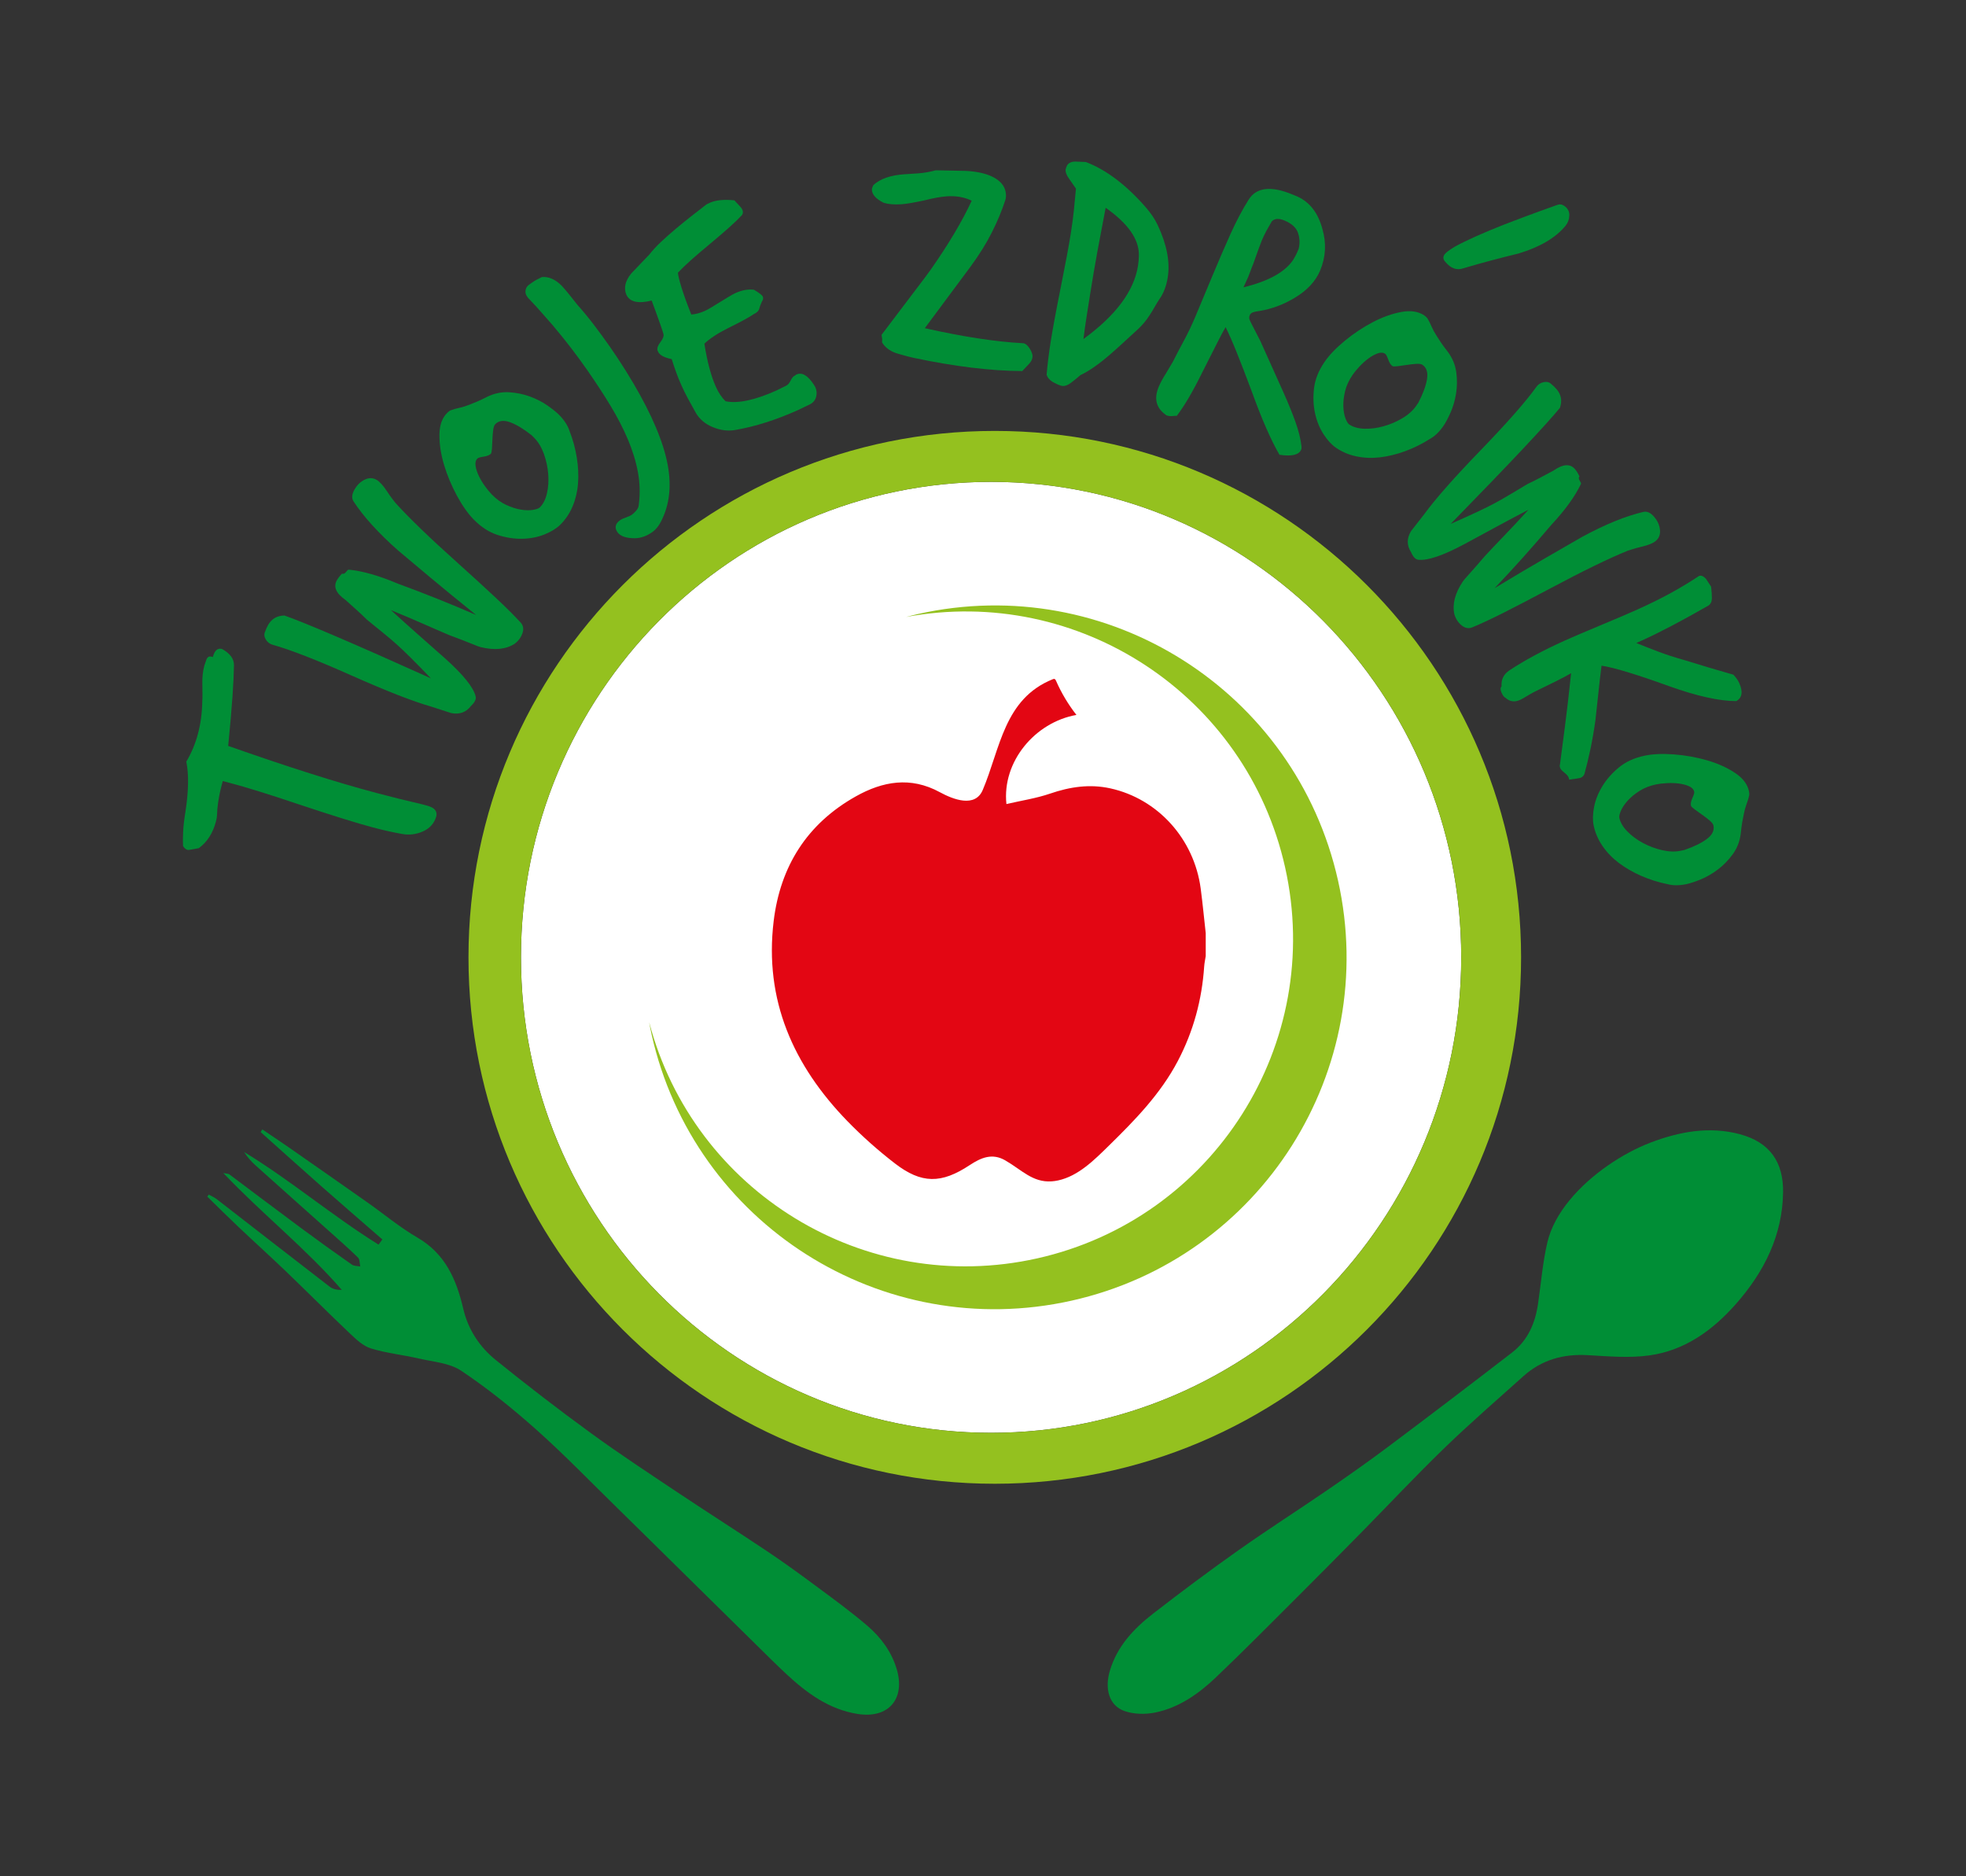
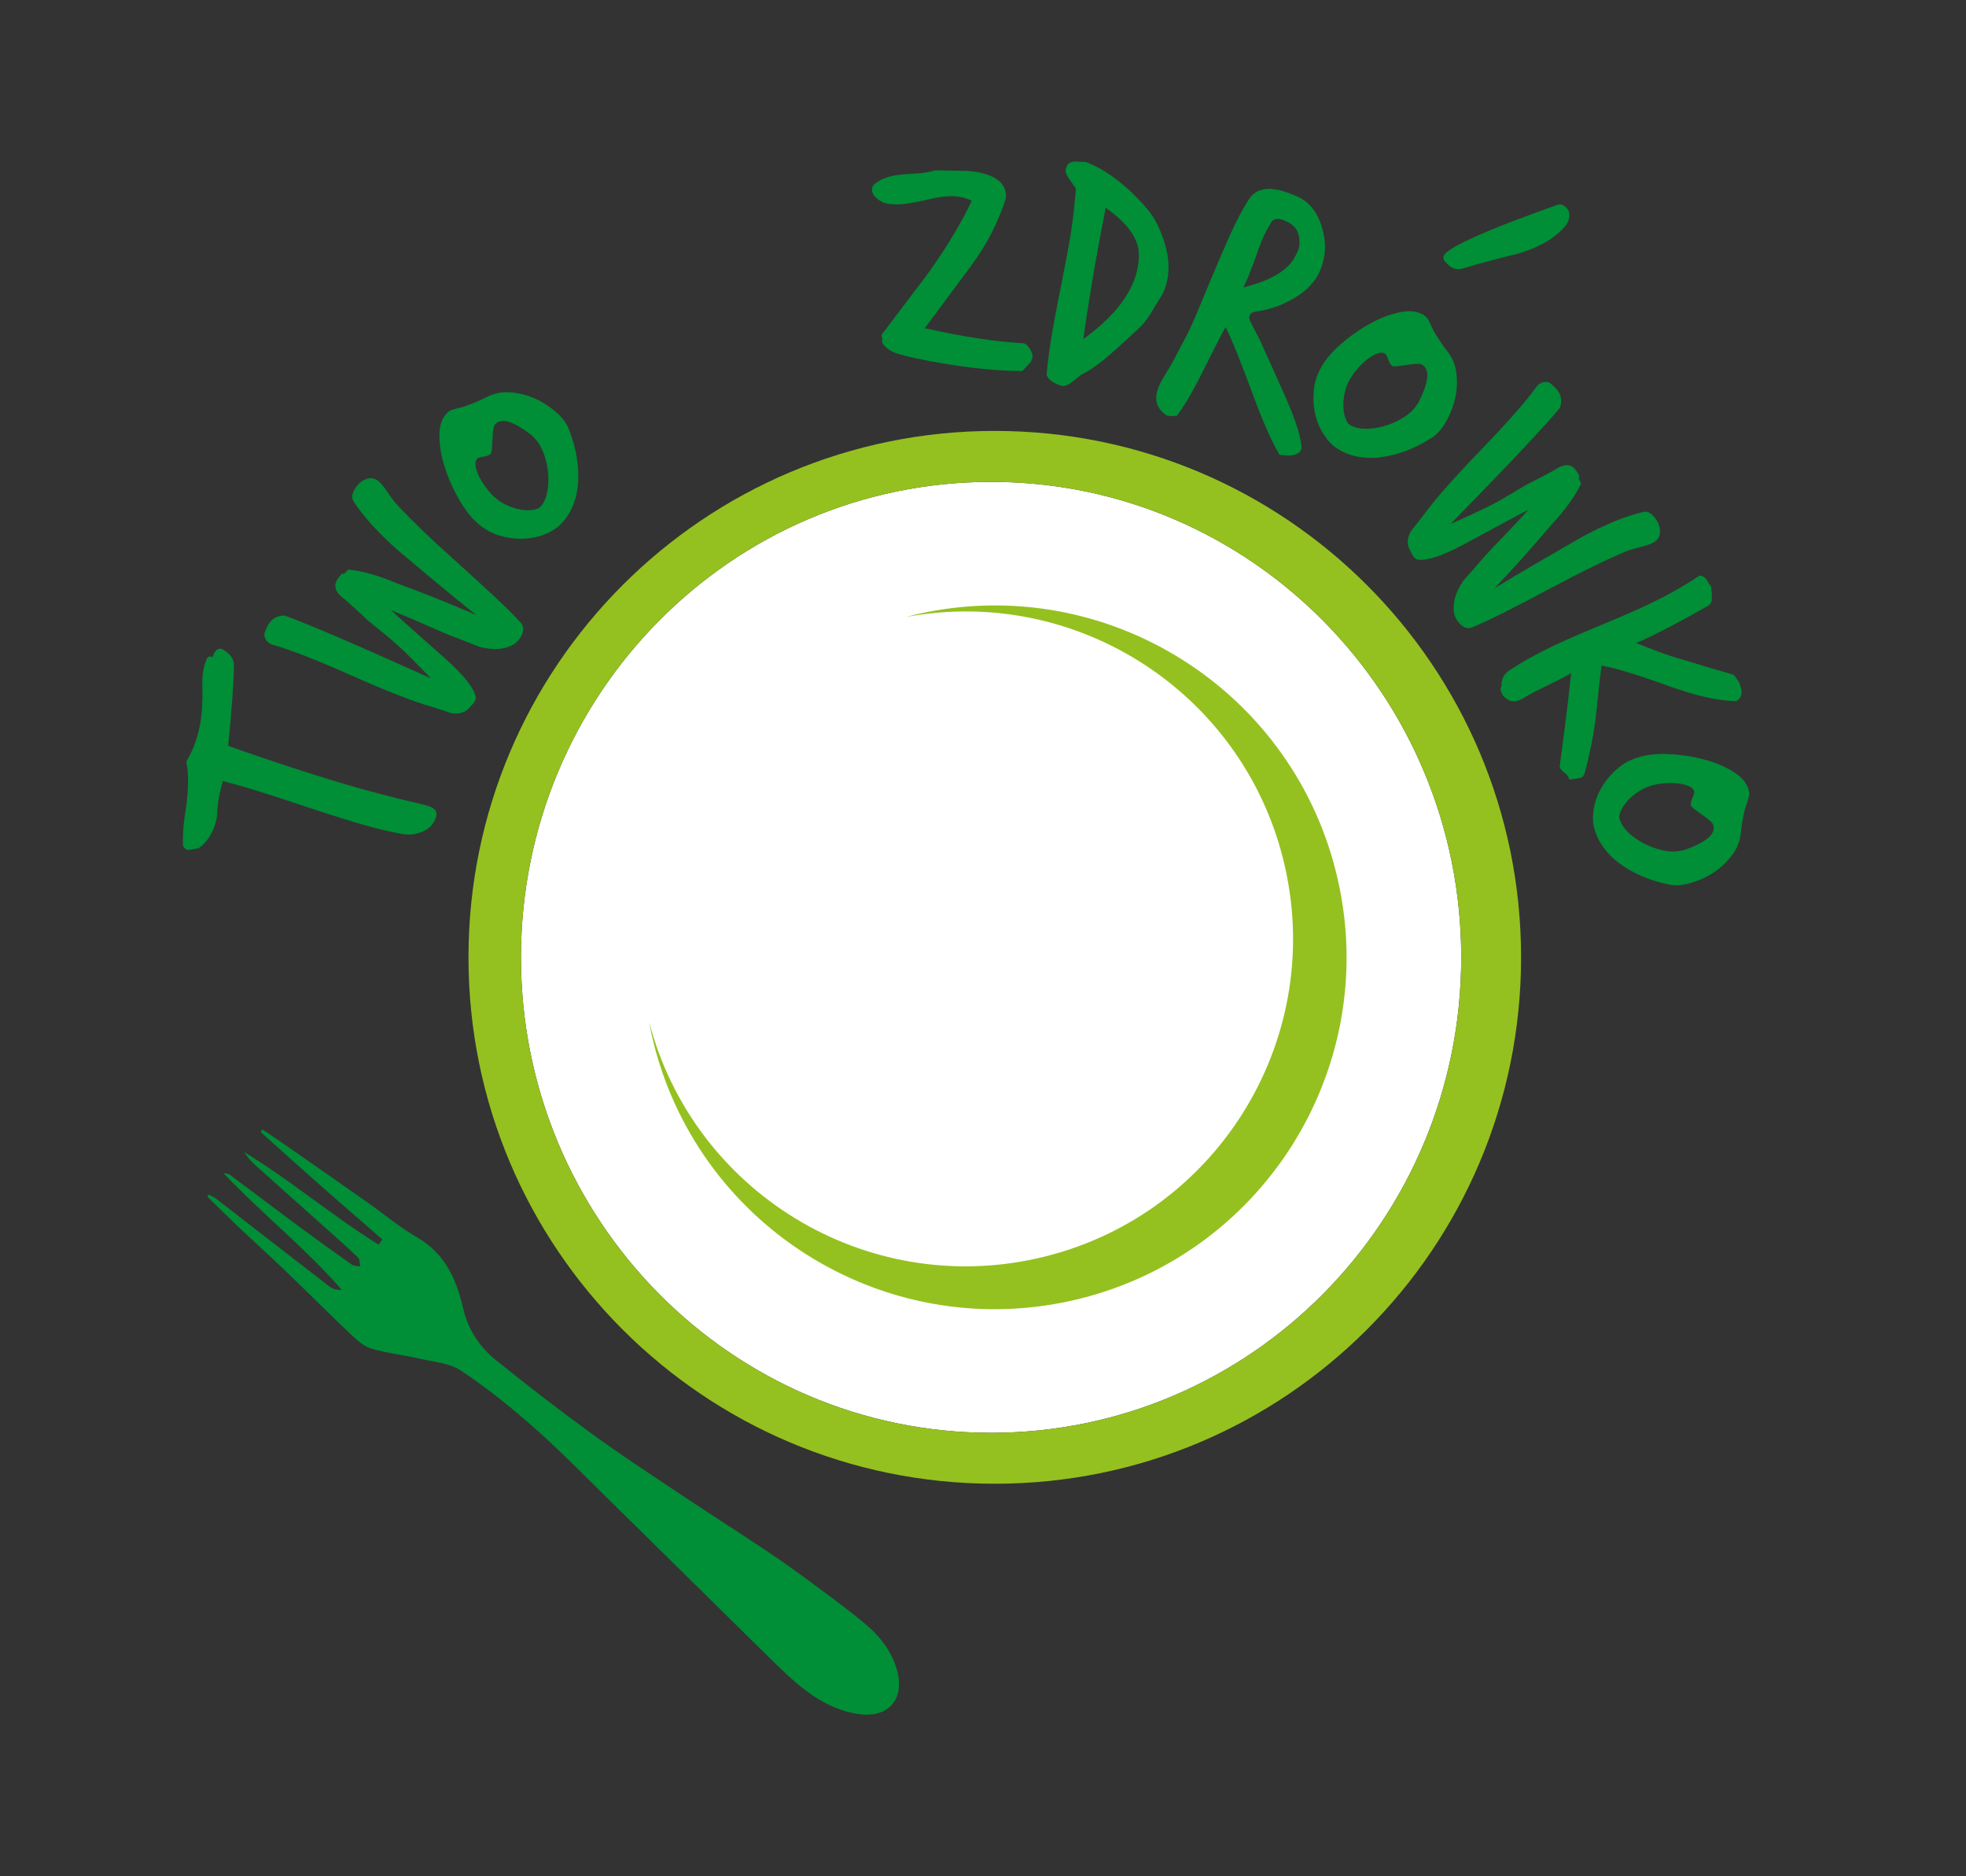
<svg xmlns="http://www.w3.org/2000/svg" xmlns:xlink="http://www.w3.org/1999/xlink" version="1.1" id="Layer_1" x="0px" y="0px" width="283.46px" height="270.46px" viewBox="0 0 283.46 270.46" enable-background="new 0 0 283.46 270.46" xml:space="preserve">
  <rect x="0" y="0" width="283.46" height="270.46" fill="#333333" stroke="none" />
  <g>
    <defs>
      <rect id="SVGID_1_" width="283.46" height="270.46" />
    </defs>
    <clipPath id="SVGID_2_">
      <use xlink:href="#SVGID_1_" overflow="visible" />
    </clipPath>
    <path clip-path="url(#SVGID_2_)" fill="#FFFFFF" d="M210.68,137.998c0,37.853-30.348,68.537-67.784,68.537   s-67.784-30.685-67.784-68.537c0-37.854,30.348-68.539,67.784-68.539S210.68,100.145,210.68,137.998" />
    <path clip-path="url(#SVGID_2_)" fill="#008E36" d="M61.418,116.086c0.21,0.054,0.391,0.112,0.544,0.171   c0.152,0.058,0.293,0.124,0.425,0.198c0.478,0.312,0.647,0.732,0.508,1.254c-0.303,1.006-0.952,1.721-1.943,2.15   c-0.993,0.43-2.004,0.544-3.036,0.344c-1.318-0.236-2.695-0.544-4.127-0.925c-2.307-0.61-5.916-1.735-10.829-3.373   c-2.058-0.693-3.908-1.296-5.548-1.806c-1.642-0.51-3.073-0.927-4.295-1.249l-0.996-0.264l-0.181,0.681   c-0.112,0.417-0.222,0.903-0.329,1.455c-0.11,0.551-0.198,1.171-0.271,1.862c-0.029,0.405-0.049,0.717-0.051,0.94   c-0.003,0.224-0.056,0.527-0.159,0.912c-0.444,1.677-1.267,2.953-2.472,3.83c-0.984,0.188-1.511,0.273-1.582,0.256   c-0.278-0.076-0.507-0.269-0.688-0.576c-0.027-0.605-0.022-1.296,0.017-2.07c0.037-0.776,0.147-1.718,0.327-2.831   c0.464-3.016,0.508-5.435,0.129-7.256c0.735-1.225,1.299-2.572,1.687-4.039c0.388-1.467,0.595-3.019,0.617-4.659   c0.02-0.217,0.03-0.571,0.027-1.057c-0.002-0.486-0.007-0.993-0.017-1.52c-0.022-0.903,0.071-1.755,0.286-2.561   c0.027-0.105,0.066-0.214,0.114-0.331c0.052-0.118,0.091-0.23,0.118-0.335c0.139-0.525,0.4-0.734,0.785-0.634l0.21,0.056   c0.249-0.942,0.689-1.33,1.318-1.164c1.174,0.646,1.75,1.435,1.728,2.365c-0.017,1.191-0.088,2.696-0.215,4.512   c-0.124,1.818-0.331,4.183-0.617,7.1c4.308,1.516,8.222,2.831,11.739,3.949c3.517,1.12,6.761,2.072,9.729,2.858   c1.117,0.298,2.211,0.578,3.282,0.842c1.069,0.266,2.15,0.524,3.244,0.776L61.418,116.086z" />
    <path clip-path="url(#SVGID_2_)" fill="#008E36" d="M62.106,101.835c-1.289-0.369-2.887-0.925-4.793-1.669   c-1.906-0.747-4.123-1.68-6.646-2.802c-2.521-1.123-4.73-2.053-6.621-2.787c-1.89-0.737-3.464-1.282-4.723-1.631   c-0.43-0.124-0.762-0.378-0.998-0.764c-0.237-0.388-0.271-0.761-0.103-1.125c0.117-0.346,0.266-0.678,0.447-0.993   c0.505-0.874,1.286-1.323,2.34-1.34c1.457,0.508,3.937,1.511,7.434,3.007c3.495,1.496,8.059,3.512,13.687,6.05   c-2.24-2.335-3.9-3.98-4.976-4.935c-0.522-0.468-1.137-0.991-1.848-1.569c-0.71-0.576-1.505-1.223-2.386-1.938   c-0.503-0.5-1.018-0.983-1.54-1.452l-1.567-1.406c-1.367-0.957-1.782-1.904-1.24-2.843c0.18-0.313,0.427-0.63,0.737-0.952   c0.205,0.078,0.398,0,0.573-0.232c0.176-0.232,0.303-0.346,0.384-0.342c1.981,0.184,4.329,0.85,7.046,1.999   c1.996,0.735,3.934,1.479,5.816,2.231c1.881,0.752,3.722,1.521,5.52,2.309c-2.562-2.065-4.766-3.866-6.609-5.411   c-1.843-1.542-3.397-2.846-4.661-3.907c-2.844-2.519-4.987-4.882-6.424-7.088c-0.281-0.454-0.222-1.025,0.176-1.713   c0.288-0.501,0.634-0.886,1.039-1.152c0.759-0.522,1.467-0.593,2.126-0.215c0.439,0.254,0.925,0.786,1.46,1.594   c0.356,0.539,0.641,0.944,0.861,1.218c0.217,0.271,0.349,0.441,0.395,0.507c0.94,1.045,2.163,2.292,3.661,3.742   c1.501,1.449,3.295,3.112,5.387,4.983c2.089,1.875,3.885,3.517,5.386,4.926c1.504,1.408,2.702,2.601,3.6,3.578   c0.518,0.549,0.525,1.261,0.017,2.137c-0.198,0.347-0.483,0.659-0.856,0.945c-1.265,0.815-2.9,0.976-4.911,0.483   c-0.081-0.002-0.493-0.158-1.235-0.461c-0.742-0.303-1.835-0.725-3.275-1.264c-1.074-0.452-2.309-0.989-3.705-1.606   c-1.396-0.618-2.973-1.286-4.725-2.006c1.503,1.369,2.907,2.626,4.205,3.773c1.301,1.147,2.49,2.196,3.566,3.151   c2.643,2.36,4.127,4.197,4.454,5.511c0.105,0.395-0.117,0.851-0.664,1.369c-0.705,0.93-1.657,1.279-2.855,1.044L62.106,101.835z" />
    <path clip-path="url(#SVGID_2_)" fill="#008E36" d="M82.107,62.1c0.5,1.284,0.852,2.57,1.057,3.864   c0.207,1.291,0.266,2.526,0.178,3.7c-0.086,1.176-0.347,2.277-0.776,3.309c-0.432,1.03-1.033,1.926-1.806,2.685   c-0.542,0.532-1.294,0.993-2.255,1.379c-0.962,0.388-2.026,0.598-3.188,0.624c-1.162,0.027-2.355-0.156-3.578-0.549   c-1.225-0.395-2.367-1.132-3.431-2.216c-0.835-0.852-1.643-1.994-2.424-3.434c-0.778-1.437-1.398-2.919-1.857-4.444   c-0.459-1.523-0.681-2.975-0.669-4.357c0.012-1.378,0.391-2.435,1.14-3.17c0.178-0.178,0.354-0.298,0.52-0.361   c0.166-0.061,0.359-0.122,0.576-0.186c0.217-0.061,0.493-0.129,0.827-0.202c0.332-0.073,0.754-0.21,1.269-0.41   c0.332-0.125,0.703-0.276,1.116-0.452c0.41-0.173,0.883-0.4,1.422-0.676c1.028-0.502,2.077-0.722,3.151-0.664   c1.072,0.064,2.087,0.269,3.041,0.623c0.955,0.354,1.801,0.788,2.538,1.306c0.738,0.519,1.294,0.971,1.675,1.356   C81.367,60.575,81.858,61.334,82.107,62.1 M76.657,62.742c-1.142-0.903-2.17-1.525-3.087-1.867   c-0.918-0.339-1.633-0.256-2.148,0.249c-0.156,0.151-0.261,0.444-0.315,0.878c-0.056,0.435-0.093,0.889-0.11,1.36   c-0.017,0.473-0.039,0.915-0.068,1.323c-0.029,0.407-0.083,0.651-0.159,0.727c-0.207,0.203-0.554,0.339-1.039,0.412   c-0.486,0.074-0.781,0.159-0.884,0.259c-0.259,0.254-0.351,0.61-0.278,1.072c0.073,0.461,0.227,0.942,0.466,1.442   c0.239,0.5,0.534,0.996,0.888,1.484c0.352,0.488,0.681,0.888,0.986,1.196c0.659,0.671,1.355,1.176,2.094,1.513   c0.737,0.339,1.438,0.564,2.102,0.671c0.664,0.11,1.244,0.12,1.745,0.034c0.498-0.083,0.825-0.202,0.981-0.354   c0.488-0.48,0.835-1.161,1.032-2.042c0.2-0.879,0.259-1.811,0.178-2.797c-0.08-0.984-0.288-1.943-0.624-2.88   c-0.337-0.935-0.796-1.699-1.379-2.292L76.657,62.742z" />
-     <path clip-path="url(#SVGID_2_)" fill="#008E36" d="M75.974,42.705c-0.188-0.266-0.251-0.561-0.193-0.891   c0.059-0.327,0.234-0.593,0.532-0.8l0.488-0.342c0.325-0.227,0.772-0.474,1.338-0.737c1-0.081,1.962,0.349,2.885,1.291   c0.39,0.434,0.766,0.876,1.127,1.33c0.361,0.452,0.723,0.906,1.081,1.36c0.823,0.925,1.626,1.896,2.404,2.916   c0.779,1.02,1.54,2.065,2.287,3.131c0.393,0.562,0.779,1.13,1.157,1.704c0.378,0.573,0.759,1.167,1.145,1.779   c2.97,4.757,4.896,8.869,5.774,12.332c0.876,3.466,0.698,6.49-0.537,9.072c-0.383,0.84-0.856,1.46-1.42,1.853   c-0.828,0.578-1.66,0.871-2.492,0.881c-1.272,0.007-2.116-0.286-2.529-0.876c-0.456-0.655-0.312-1.238,0.428-1.755   c0.148-0.105,0.414-0.225,0.803-0.364c0.388-0.139,0.656-0.259,0.805-0.364c0.237-0.166,0.469-0.383,0.7-0.654   c0.227-0.271,0.345-0.561,0.349-0.873c0.196-1.548,0.152-3.093-0.131-4.635c-0.286-1.543-0.767-3.114-1.443-4.713   c-0.676-1.599-1.523-3.236-2.536-4.908c-1.015-1.672-2.152-3.412-3.416-5.218c-0.64-0.918-1.367-1.911-2.177-2.975   c-0.811-1.064-1.721-2.192-2.729-3.383c-0.391-0.432-0.876-0.986-1.457-1.662c-0.581-0.673-1.277-1.432-2.089-2.277L75.974,42.705z   " />
-     <path clip-path="url(#SVGID_2_)" fill="#008E36" d="M94.796,50.495c-0.066-0.327,0.063-0.7,0.388-1.125   c0.376-0.486,0.537-0.874,0.486-1.169c-0.027-0.144-0.176-0.613-0.452-1.401c-0.273-0.788-0.693-1.945-1.259-3.475   c-1.962,0.485-3.18,0.2-3.654-0.857c-0.395-0.969-0.158-1.987,0.711-3.051l2.589-2.707c0.478-0.61,1.037-1.217,1.677-1.82   c0.642-0.605,1.364-1.245,2.169-1.923c0.72-0.601,1.433-1.179,2.133-1.731c0.703-0.554,1.423-1.113,2.158-1.681   c0.051-0.061,0.242-0.166,0.571-0.315c0.891-0.4,2.084-0.52,3.583-0.359c0.093,0.117,0.285,0.327,0.581,0.63   c0.293,0.305,0.478,0.539,0.551,0.703c0.135,0.297,0.115,0.563-0.056,0.798c-0.51,0.546-1.144,1.159-1.911,1.837   c-0.764,0.679-1.664,1.45-2.704,2.314c-1.04,0.862-1.94,1.633-2.707,2.311c-0.764,0.681-1.401,1.294-1.908,1.838   c0.046,0.454,0.224,1.186,0.539,2.194c0.313,1.008,0.776,2.285,1.391,3.832c0.615-0.039,1.272-0.215,1.963-0.525   c0.263-0.119,0.576-0.288,0.932-0.507c0.356-0.22,0.783-0.479,1.281-0.784c0.498-0.302,0.925-0.564,1.284-0.783   c0.356-0.217,0.666-0.388,0.93-0.505c0.922-0.415,1.803-0.572,2.641-0.471c0.759,0.451,1.181,0.776,1.269,0.973   c0.105,0.232,0.07,0.466-0.103,0.701c-0.017,0.046-0.061,0.146-0.132,0.298c-0.073,0.151-0.153,0.385-0.249,0.705   c-0.08,0.351-0.351,0.632-0.812,0.839c-0.632,0.442-1.858,1.111-3.676,2.004c-1.518,0.762-2.667,1.516-3.441,2.258   c0.408,2.589,0.959,4.659,1.655,6.209c0.4,0.89,0.871,1.588,1.415,2.096c1.782,0.352,4.222-0.168,7.322-1.559   c0.229-0.103,0.449-0.21,0.657-0.325c0.207-0.112,0.441-0.227,0.705-0.347c0.263-0.117,0.488-0.368,0.676-0.746   c0.185-0.381,0.376-0.615,0.573-0.706c0.066-0.029,0.113-0.058,0.14-0.09c0.024-0.032,0.07-0.061,0.136-0.093   c0.791-0.354,1.621,0.127,2.487,1.44c0.03,0.066,0.066,0.13,0.113,0.188c0.046,0.059,0.085,0.12,0.114,0.186   c0.208,0.461,0.247,0.929,0.122,1.4c-0.124,0.472-0.41,0.828-0.856,1.067c-0.298,0.134-0.591,0.276-0.879,0.425   c-0.29,0.149-0.583,0.29-0.879,0.424c-3.165,1.421-6.182,2.377-9.049,2.87c-1.028,0.184-2.099,0.052-3.212-0.4   c-1.113-0.451-1.941-1.149-2.485-2.094c-0.39-0.695-0.759-1.362-1.103-2.001c-0.347-0.637-0.666-1.284-0.962-1.945   c-0.295-0.659-0.556-1.304-0.781-1.936c-0.224-0.632-0.429-1.244-0.615-1.835c-1.091-0.222-1.745-0.583-1.967-1.076L94.796,50.495z   " />
    <path clip-path="url(#SVGID_2_)" fill="#008E36" d="M133.34,47.308c5.477,1.228,10.16,1.948,14.051,2.16   c0.434-0.029,0.854,0.342,1.267,1.11c0.127,0.281,0.198,0.513,0.21,0.694c0.027,0.395-0.129,0.776-0.466,1.144   c-0.338,0.366-0.677,0.723-1.014,1.072c-4.53-0.025-9.733-0.654-15.61-1.894c-0.625-0.139-1.159-0.276-1.603-0.408   c-0.445-0.134-0.777-0.229-0.996-0.288c-0.93-0.337-1.599-0.852-2.006-1.55c-0.005-0.073-0.003-0.153,0.012-0.246   c0.01-0.09,0.014-0.171,0.01-0.244c-0.005-0.073-0.02-0.161-0.044-0.269c-0.027-0.107-0.042-0.214-0.049-0.324   c1.896-2.517,3.426-4.537,4.593-6.063c1.167-1.528,1.982-2.614,2.446-3.26c2.611-3.725,4.6-7.061,5.959-10.014   c-1.047-0.508-2.238-0.72-3.573-0.63c-0.864,0.056-1.974,0.259-3.329,0.601c-1.464,0.314-2.538,0.495-3.221,0.541   c-1.047,0.069-1.901,0-2.568-0.21c-1.088-0.541-1.652-1.156-1.698-1.842c-0.013-0.181,0.061-0.42,0.222-0.72   c0.991-0.901,2.477-1.416,4.461-1.548l1.948-0.129c0.83-0.056,1.689-0.202,2.577-0.444c0.727,0.024,1.462,0.039,2.204,0.044   c0.742,0.005,1.477,0.019,2.204,0.044c1.745,0.1,3.116,0.444,4.115,1.03c0.998,0.583,1.53,1.364,1.596,2.338   c0.022,0.324-0.012,0.617-0.104,0.876c-0.481,1.481-1.12,3.017-1.922,4.61c-0.797,1.592-1.83,3.244-3.091,4.96L133.34,47.308z" />
    <path clip-path="url(#SVGID_2_)" fill="#008E36" d="M154.146,25.77c-0.392-0.535-0.555-1.001-0.493-1.394   c0.012-0.071,0.075-0.244,0.193-0.52c0.243-0.4,0.676-0.586,1.296-0.564l1.418,0.061c2.931,1.121,5.808,3.293,8.63,6.519   c0.744,0.85,1.322,1.709,1.731,2.578c1.316,2.804,1.798,5.313,1.448,7.526c-0.198,1.25-0.601,2.302-1.211,3.156   c-0.242,0.366-0.473,0.749-0.703,1.152c-0.227,0.403-0.463,0.788-0.703,1.152c-0.484,0.766-1.07,1.46-1.754,2.082   c-0.684,0.625-1.348,1.235-1.99,1.828c-0.641,0.593-1.303,1.186-1.98,1.772c-1.611,1.393-3.027,2.377-4.252,2.953   c-0.425,0.371-0.876,0.739-1.354,1.103c-0.479,0.364-0.913,0.515-1.306,0.452c-0.249-0.039-0.644-0.203-1.184-0.489   c-0.542-0.285-0.884-0.661-1.032-1.122c0.129-1.516,0.329-3.131,0.6-4.845c0.143-0.891,0.33-1.979,0.569-3.258   c0.237-1.279,0.529-2.787,0.878-4.525c0.347-1.738,0.64-3.248,0.879-4.527c0.237-1.279,0.427-2.365,0.569-3.258   c0.178-1.143,0.327-2.253,0.441-3.332s0.212-2.106,0.295-3.082L154.146,25.77z M156.212,48.87c4.669-3.397,7.29-6.917,7.866-10.558   c0.039-0.249,0.068-0.5,0.09-0.754c0.022-0.252,0.035-0.505,0.037-0.762c0.034-2.299-1.562-4.583-4.791-6.848   c-0.393,2.023-0.781,4.076-1.162,6.155c-0.383,2.082-0.751,4.244-1.107,6.495c-0.163,1.034-0.324,2.069-0.488,3.104   C156.493,46.739,156.345,47.793,156.212,48.87" />
    <path clip-path="url(#SVGID_2_)" fill="#008E36" d="M169.105,52.145c0.469-0.939,1.003-1.959,1.602-3.063   c0.598-1.1,1.174-2.318,1.73-3.651l2.277-5.452c0.961-2.302,1.856-4.376,2.687-6.224c0.83-1.845,1.711-3.514,2.648-5.003   c1.125-1.762,3.241-1.994,6.343-0.698l0.701,0.291c1.771,0.82,2.962,2.374,3.573,4.666c0.593,2.048,0.484,4.042-0.323,5.975   c-0.654,1.567-1.891,2.889-3.714,3.971c-1.618,0.968-3.311,1.593-5.072,1.876c-0.368,0.042-0.668,0.103-0.897,0.183   c-0.229,0.081-0.386,0.22-0.469,0.42c-0.098,0.234-0.104,0.457-0.018,0.669c0.088,0.212,0.252,0.547,0.493,1.001l1.038,2.018   l3.38,7.519c0.688,1.543,1.257,2.946,1.708,4.21c0.449,1.265,0.734,2.412,0.854,3.442c0.029,0.207,0.018,0.378-0.039,0.512   c-0.319,0.767-1.364,1.016-3.132,0.747c-1.21-2.072-2.533-5.091-3.971-9.059c-0.832-2.226-1.554-4.106-2.169-5.636   c-0.615-1.528-1.157-2.763-1.626-3.702c-0.249,0.405-0.651,1.157-1.205,2.255c-0.56,1.101-1.287,2.538-2.186,4.317   c-1.324,2.697-2.543,4.774-3.657,6.226c-0.069-0.027-0.267-0.022-0.597,0.017c-0.329,0.037-0.627,0.003-0.893-0.109   c-0.034-0.015-0.063-0.037-0.09-0.066c-0.027-0.032-0.057-0.054-0.091-0.069c-1.313-0.978-1.62-2.301-0.926-3.971   c0.113-0.266,0.257-0.566,0.438-0.903c0.178-0.336,0.379-0.673,0.598-1.012L169.105,52.145z M187.239,35.869   c0.193-0.742,0.166-1.499-0.08-2.267c-0.246-0.769-0.903-1.377-1.973-1.821c-0.8-0.334-1.402-0.293-1.813,0.122   c-0.262,0.439-0.518,0.891-0.771,1.352c-0.252,0.464-0.474,0.93-0.669,1.396c-0.18,0.432-0.598,1.572-1.249,3.415   c-0.154,0.366-0.286,0.702-0.393,1.01c-0.11,0.307-0.221,0.593-0.33,0.859c-0.112,0.269-0.232,0.532-0.361,0.791   c-0.127,0.261-0.231,0.49-0.316,0.691c3.616-0.879,6.013-2.209,7.187-3.991c0.132-0.217,0.247-0.425,0.347-0.617   c0.101-0.193,0.186-0.374,0.256-0.54L187.239,35.869z" />
    <path clip-path="url(#SVGID_2_)" fill="#008E36" d="M206.172,63.267c-1.164,0.737-2.36,1.327-3.588,1.776   c-1.23,0.447-2.432,0.74-3.601,0.879c-1.171,0.139-2.301,0.095-3.396-0.132c-1.094-0.224-2.087-0.647-2.98-1.259   c-0.625-0.432-1.22-1.081-1.784-1.953c-0.563-0.869-0.972-1.872-1.22-3.009c-0.249-1.135-0.296-2.343-0.142-3.617   c0.153-1.276,0.659-2.541,1.52-3.79c0.674-0.984,1.644-1.994,2.907-3.034s2.599-1.928,4.008-2.67   c1.41-0.742,2.792-1.237,4.149-1.489c1.356-0.251,2.467-0.08,3.331,0.513c0.208,0.144,0.358,0.293,0.452,0.444   c0.092,0.151,0.189,0.327,0.293,0.53c0.102,0.202,0.222,0.458,0.357,0.771c0.135,0.315,0.35,0.703,0.646,1.169   c0.185,0.303,0.401,0.639,0.653,1.008c0.249,0.368,0.562,0.793,0.938,1.269c0.688,0.913,1.103,1.901,1.249,2.965   c0.144,1.064,0.135,2.099-0.029,3.105c-0.166,1.005-0.432,1.918-0.798,2.741c-0.368,0.822-0.705,1.454-1.013,1.901   C207.528,62.249,206.88,62.876,206.172,63.267 M204.502,58.041c0.672-1.293,1.086-2.423,1.245-3.387   c0.158-0.967-0.059-1.653-0.654-2.063c-0.178-0.124-0.486-0.171-0.923-0.141c-0.437,0.029-0.889,0.08-1.354,0.154   c-0.469,0.073-0.905,0.134-1.311,0.183c-0.407,0.048-0.656,0.043-0.744-0.018c-0.239-0.165-0.439-0.478-0.603-0.942   c-0.166-0.463-0.308-0.737-0.426-0.817c-0.297-0.205-0.666-0.227-1.104-0.069c-0.438,0.159-0.881,0.403-1.325,0.733   c-0.447,0.329-0.877,0.715-1.287,1.154c-0.412,0.439-0.742,0.84-0.988,1.196c-0.531,0.776-0.896,1.557-1.086,2.345   c-0.192,0.789-0.277,1.521-0.256,2.192c0.02,0.671,0.119,1.245,0.297,1.718c0.18,0.474,0.357,0.771,0.537,0.896   c0.564,0.388,1.299,0.598,2.199,0.625c0.903,0.029,1.828-0.091,2.78-0.359c0.952-0.266,1.854-0.654,2.709-1.164   c0.854-0.508,1.516-1.106,1.988-1.789L204.502,58.041z M218.963,36.537c-1.318,0.322-2.633,0.657-3.946,1.003   c-1.313,0.347-2.661,0.725-4.04,1.137c-0.927,0.327-1.789,0.02-2.587-0.925c-0.327-0.356-0.366-0.712-0.119-1.069   c0.184-0.268,0.687-0.646,1.503-1.137c1.748-0.947,4.125-2.008,7.129-3.19c2.087-0.8,3.757-1.428,5.012-1.881   c1.254-0.454,2.112-0.762,2.576-0.925c0.364-0.144,0.708-0.105,1.037,0.119c0.506,0.349,0.752,0.803,0.74,1.364   c-0.015,0.562-0.19,1.055-0.524,1.482C224.322,34.26,222.063,35.6,218.963,36.537" />
    <path clip-path="url(#SVGID_2_)" fill="#008E36" d="M205.358,74.108c0.788-1.084,1.86-2.394,3.215-3.929   c1.352-1.536,2.989-3.295,4.91-5.279c1.918-1.987,3.549-3.742,4.889-5.265c1.34-1.523,2.392-2.816,3.15-3.878   c0.265-0.361,0.618-0.586,1.063-0.676c0.443-0.088,0.805,0.007,1.091,0.288c0.285,0.232,0.546,0.486,0.778,0.761   c0.648,0.777,0.803,1.663,0.459,2.658c-0.979,1.196-2.771,3.18-5.374,5.953c-2.607,2.77-6.065,6.365-10.38,10.78   c2.963-1.303,5.075-2.296,6.343-2.98c0.618-0.329,1.321-0.73,2.105-1.198c0.786-0.471,1.665-0.996,2.642-1.577   c0.642-0.302,1.273-0.617,1.892-0.949c0.62-0.33,1.239-0.659,1.857-0.989c1.367-0.956,2.398-1.02,3.097-0.19   c0.232,0.278,0.444,0.617,0.639,1.02c-0.141,0.166-0.136,0.374,0.025,0.618c0.156,0.244,0.22,0.402,0.188,0.478   c-0.853,1.796-2.285,3.773-4.297,5.931c-1.374,1.623-2.737,3.189-4.088,4.7c-1.352,1.509-2.706,2.973-4.063,4.393   c2.818-1.701,5.267-3.153,7.348-4.354c2.082-1.2,3.839-2.213,5.272-3.036c3.339-1.808,6.292-3.009,8.858-3.605   c0.523-0.107,1.04,0.142,1.55,0.752c0.371,0.444,0.613,0.901,0.726,1.374c0.229,0.891,0.054,1.582-0.527,2.07   c-0.391,0.324-1.054,0.598-1.999,0.822c-0.63,0.152-1.107,0.281-1.437,0.393c-0.332,0.112-0.537,0.178-0.615,0.195   c-1.304,0.528-2.893,1.248-4.769,2.158c-1.877,0.913-4.055,2.028-6.529,3.348c-2.478,1.321-4.635,2.446-6.476,3.373   c-1.838,0.928-3.369,1.645-4.596,2.153c-0.692,0.298-1.364,0.061-2.013-0.715c-0.256-0.305-0.454-0.681-0.593-1.13   c-0.332-1.467,0.077-3.061,1.229-4.779c0.032-0.073,0.317-0.407,0.857-1c0.539-0.594,1.31-1.477,2.311-2.644   c0.793-0.854,1.72-1.83,2.78-2.931c1.059-1.098,2.225-2.348,3.504-3.749c-1.801,0.945-3.463,1.828-4.986,2.658   c-1.522,0.828-2.916,1.582-4.183,2.265c-3.124,1.674-5.357,2.438-6.704,2.294c-0.408-0.036-0.762-0.4-1.06-1.093   c-0.633-0.979-0.633-1.994,0-3.039L205.358,74.108z" />
    <path clip-path="url(#SVGID_2_)" fill="#008E36" d="M235.92,92.688c0.923,0.378,1.957,0.783,3.104,1.218   c1.147,0.437,2.424,0.852,3.832,1.247c1.198,0.373,2.38,0.732,3.549,1.079c1.164,0.346,2.34,0.69,3.523,1.027   c0.387,0.422,0.661,0.813,0.825,1.174c0.578,1.286,0.439,2.163-0.422,2.629c-2.458-0.003-5.697-0.725-9.714-2.165   c-4.687-1.694-7.922-2.675-9.706-2.941c-0.166,1.303-0.317,2.599-0.449,3.888c-0.134,1.288-0.275,2.602-0.427,3.937   c-0.205,1.481-0.444,2.865-0.715,4.156c-0.271,1.291-0.558,2.482-0.859,3.568c-0.076,0.273-0.262,0.476-0.559,0.608   c-0.099,0.046-0.652,0.136-1.66,0.273c0.002-0.08-0.034-0.202-0.107-0.368c-0.091-0.198-0.288-0.415-0.593-0.654   c-0.306-0.24-0.496-0.442-0.569-0.606c-0.104-0.232-0.119-0.442-0.046-0.634c0.186-1.431,0.419-3.222,0.702-5.37   c0.281-2.147,0.579-4.72,0.895-7.714c-0.597,0.346-1.316,0.729-2.158,1.149c-0.842,0.42-1.833,0.906-2.97,1.457   c-0.265,0.12-0.645,0.33-1.143,0.632c-0.496,0.303-0.861,0.508-1.091,0.613c-0.791,0.356-1.491,0.254-2.099-0.305   c-0.19-0.073-0.384-0.322-0.576-0.752c-0.178-0.395-0.173-0.693,0.012-0.896c-0.076-0.959,0.281-1.71,1.063-2.262   c2.193-1.464,4.891-2.914,8.085-4.354c0.562-0.254,1.271-0.564,2.138-0.932c0.864-0.371,1.88-0.798,3.049-1.284   c1.166-0.488,2.191-0.92,3.073-1.296c0.878-0.376,1.601-0.691,2.159-0.942c1.779-0.803,3.386-1.594,4.815-2.377   c1.433-0.784,2.787-1.604,4.068-2.456c0.296-0.134,0.63-0.007,1.003,0.381l0.754,1.145c0.015,0.034,0.018,0.061,0.008,0.085   c-0.01,0.025-0.005,0.054,0.01,0.086c0.062,0.488,0.093,0.978,0.098,1.471c0.005,0.496-0.161,0.855-0.493,1.086   c-3.875,2.219-7.08,3.9-9.618,5.045L235.92,92.688z" />
    <path clip-path="url(#SVGID_2_)" fill="#008E36" d="M240.44,127.453c-1.35-0.274-2.624-0.676-3.82-1.204   c-1.197-0.527-2.267-1.144-3.209-1.854c-0.939-0.708-1.726-1.523-2.359-2.444c-0.633-0.922-1.061-1.913-1.279-2.975   c-0.154-0.742-0.134-1.623,0.061-2.64c0.195-1.021,0.596-2.026,1.203-3.017c0.605-0.993,1.406-1.899,2.399-2.711   c0.993-0.816,2.236-1.377,3.72-1.684c1.169-0.242,2.567-0.303,4.2-0.179c1.63,0.125,3.212,0.405,4.742,0.845   c1.529,0.439,2.87,1.039,4.024,1.796c1.152,0.759,1.835,1.65,2.047,2.677c0.052,0.247,0.06,0.459,0.022,0.633   c-0.039,0.173-0.09,0.368-0.156,0.585c-0.065,0.215-0.159,0.484-0.275,0.803c-0.119,0.32-0.234,0.75-0.342,1.291   c-0.078,0.347-0.151,0.74-0.227,1.182c-0.076,0.439-0.142,0.959-0.203,1.564c-0.134,1.135-0.517,2.136-1.149,3.004   c-0.633,0.869-1.354,1.609-2.17,2.221c-0.813,0.613-1.638,1.086-2.473,1.426c-0.834,0.339-1.515,0.563-2.047,0.673   C242.124,127.658,241.219,127.66,240.44,127.453 M242.852,122.524c1.377-0.471,2.458-0.998,3.241-1.586   c0.783-0.586,1.101-1.233,0.954-1.941c-0.045-0.212-0.231-0.459-0.568-0.739c-0.335-0.283-0.696-0.559-1.084-0.828   c-0.388-0.27-0.747-0.529-1.074-0.773c-0.327-0.247-0.503-0.422-0.523-0.53c-0.06-0.283,0.012-0.649,0.217-1.096   c0.2-0.449,0.288-0.744,0.258-0.883c-0.073-0.354-0.322-0.625-0.749-0.815c-0.427-0.188-0.915-0.318-1.464-0.388   c-0.552-0.071-1.125-0.091-1.729-0.056c-0.603,0.031-1.114,0.09-1.54,0.178c-0.92,0.192-1.723,0.505-2.406,0.942   c-0.686,0.437-1.252,0.905-1.703,1.403c-0.449,0.5-0.774,0.984-0.975,1.447c-0.199,0.467-0.275,0.806-0.231,1.018   c0.139,0.671,0.524,1.33,1.157,1.975c0.632,0.644,1.381,1.198,2.253,1.664c0.871,0.466,1.791,0.81,2.762,1.035   c0.967,0.222,1.86,0.251,2.673,0.083L242.852,122.524z" />
    <path clip-path="url(#SVGID_2_)" fill="#94C11F" d="M143.428,62.116c-41.909,0-75.882,33.973-75.882,75.882   c0,41.908,33.973,75.882,75.882,75.882c41.908,0,75.883-33.974,75.883-75.882C219.311,96.089,185.336,62.116,143.428,62.116    M142.896,206.536c-37.436,0-67.784-30.687-67.784-68.538c0-37.854,30.348-68.539,67.784-68.539s67.784,30.686,67.784,68.539   C210.68,175.85,180.332,206.536,142.896,206.536" />
    <path clip-path="url(#SVGID_2_)" fill="#94C11F" d="M192.917,126.921c-6.117-27.332-33.233-44.53-60.565-38.413   c-0.576,0.129-1.139,0.28-1.706,0.427c24.844-4.611,49.077,11.229,54.642,36.091c5.693,25.437-10.313,50.674-35.75,56.367   c-24.862,5.563-49.521-9.606-55.94-34.045c0.108,0.575,0.212,1.149,0.341,1.725c6.117,27.332,33.233,44.53,60.565,38.413   S199.034,154.253,192.917,126.921" />
    <path clip-path="url(#SVGID_2_)" fill="#008E36" d="M37.822,162.805c1.238,0.838,2.486,1.661,3.712,2.515   c3.819,2.661,7.636,5.327,11.443,8.006c2.401,1.688,4.67,3.597,7.198,5.063c4.035,2.34,5.634,6.051,6.625,10.29   c0.695,2.971,2.35,5.484,4.687,7.369c4.499,3.63,9.08,7.166,13.754,10.565c4.17,3.035,8.491,5.864,12.782,8.73   c4.248,2.836,8.564,5.569,12.804,8.414c2.436,1.634,4.807,3.368,7.163,5.118c2.396,1.779,4.817,3.543,7.078,5.485   c1.939,1.666,3.465,3.714,4.219,6.231c1.283,4.282-1.169,7.165-5.599,6.476c-4.122-0.64-7.341-2.994-10.302-5.749   c-1.432-1.332-2.815-2.717-4.21-4.088c-3.679-3.615-7.351-7.238-11.027-10.858c-3.014-2.969-6.02-5.943-9.044-8.9   c-3.893-3.806-7.679-7.731-11.738-11.353c-3.433-3.063-7.049-5.974-10.867-8.528c-1.694-1.134-4.071-1.287-6.164-1.773   c-2.279-0.527-4.639-0.762-6.864-1.448c-1.13-0.349-2.133-1.312-3.034-2.164c-3.109-2.946-6.13-5.984-9.22-8.95   c-2.252-2.161-4.57-4.251-6.837-6.396c-1.516-1.434-2.994-2.908-4.488-4.365c0.069-0.101,0.139-0.199,0.209-0.3   c0.383,0.219,0.8,0.393,1.145,0.659c5.43,4.204,10.845,8.429,16.285,12.619c0.447,0.345,1.051,0.485,1.748,0.463   c-5.19-5.985-11.392-10.866-17.083-16.845c0.562,0.114,0.745,0.099,0.855,0.181c3.478,2.597,6.936,5.217,10.424,7.8   c2.399,1.776,4.828,3.515,7.272,5.229c0.307,0.216,0.792,0.178,1.194,0.258c-0.1-0.437-0.056-1.021-0.325-1.286   c-1.366-1.336-2.808-2.595-4.233-3.87c-3.513-3.142-7.037-6.271-10.543-9.42c-0.62-0.557-1.177-1.184-1.65-1.928   c6.714,4.079,12.729,9.215,19.39,13.354c0.183-0.25,0.366-0.499,0.549-0.748c-2.929-2.55-5.872-5.083-8.784-7.652   c-2.938-2.59-5.846-5.215-8.768-7.825C37.66,163.056,37.741,162.931,37.822,162.805" />
-     <path clip-path="url(#SVGID_2_)" fill="#E30613" d="M151.627,170.289c-2.745,0.187-4.306-1.653-6.697-3.028   c-1.862-1.071-3.457-0.409-5.129,0.695c-4.072,2.687-6.929,2.716-10.787-0.261c-2.419-1.867-4.73-3.917-6.858-6.109   c-7.776-8.015-11.984-17.429-10.609-28.807c0.956-7.914,4.83-14.047,11.841-17.98c3.879-2.176,7.888-2.907,12.117-0.606   c1.964,1.069,5.09,2.266,6.187-0.319c2.532-5.962,3.055-13.122,10.079-15.959c0.086-0.034,0.181-0.068,0.27-0.041   c0.114,0.036,0.173,0.157,0.221,0.267c0.769,1.752,1.758,3.407,2.937,4.914c-5.976,1.058-10.749,6.75-10.092,12.848   c2.212-0.514,4.313-0.827,6.29-1.505c2.86-0.981,5.716-1.411,8.679-0.76c6.873,1.508,12.097,7.301,13.042,14.455   c0.282,2.135,0.484,4.28,0.724,6.42v3.305c-0.076,0.495-0.188,0.989-0.222,1.487c-0.321,4.797-1.546,9.333-3.784,13.603   c-2.499,4.771-6.194,8.551-9.985,12.264c-2.064,2.022-4.38,4.358-7.293,4.984C152.23,170.227,151.922,170.27,151.627,170.289" />
-     <path clip-path="url(#SVGID_2_)" fill="#008E36" d="M231.814,168.009c2.036-1.415,4.181-2.551,6.16-3.306   c4.163-1.588,8.482-2.384,12.881-1.209c4.324,1.155,6.289,4.03,6.232,8.356c-0.082,6.206-2.709,11.468-6.774,16.086   c-3.361,3.82-7.372,6.712-12.456,7.436c-2.923,0.416-5.962,0.138-8.936-0.029c-3.527-0.199-6.644,0.665-9.292,3.044   c-3.808,3.42-7.683,6.771-11.357,10.329c-4.128,3.993-8.058,8.19-12.088,12.285c-2.98,3.028-5.972,6.049-8.981,9.049   c-3.948,3.934-7.863,7.903-11.899,11.745c-2.48,2.36-5.301,4.35-8.712,5.055c-1.438,0.297-3.132,0.269-4.489-0.217   c-2.179-0.781-2.868-3.173-2.081-5.811c1.047-3.512,3.442-6.059,6.233-8.222c4.035-3.127,8.129-6.186,12.297-9.131   c4.231-2.99,8.604-5.779,12.877-8.712c2.968-2.037,5.915-4.109,8.795-6.269c5.965-4.471,11.9-8.982,17.802-13.537   c2.26-1.743,3.315-4.215,3.724-6.977c0.437-2.957,0.669-5.958,1.343-8.86C224.092,174.813,227.733,170.847,231.814,168.009" />
  </g>
</svg>